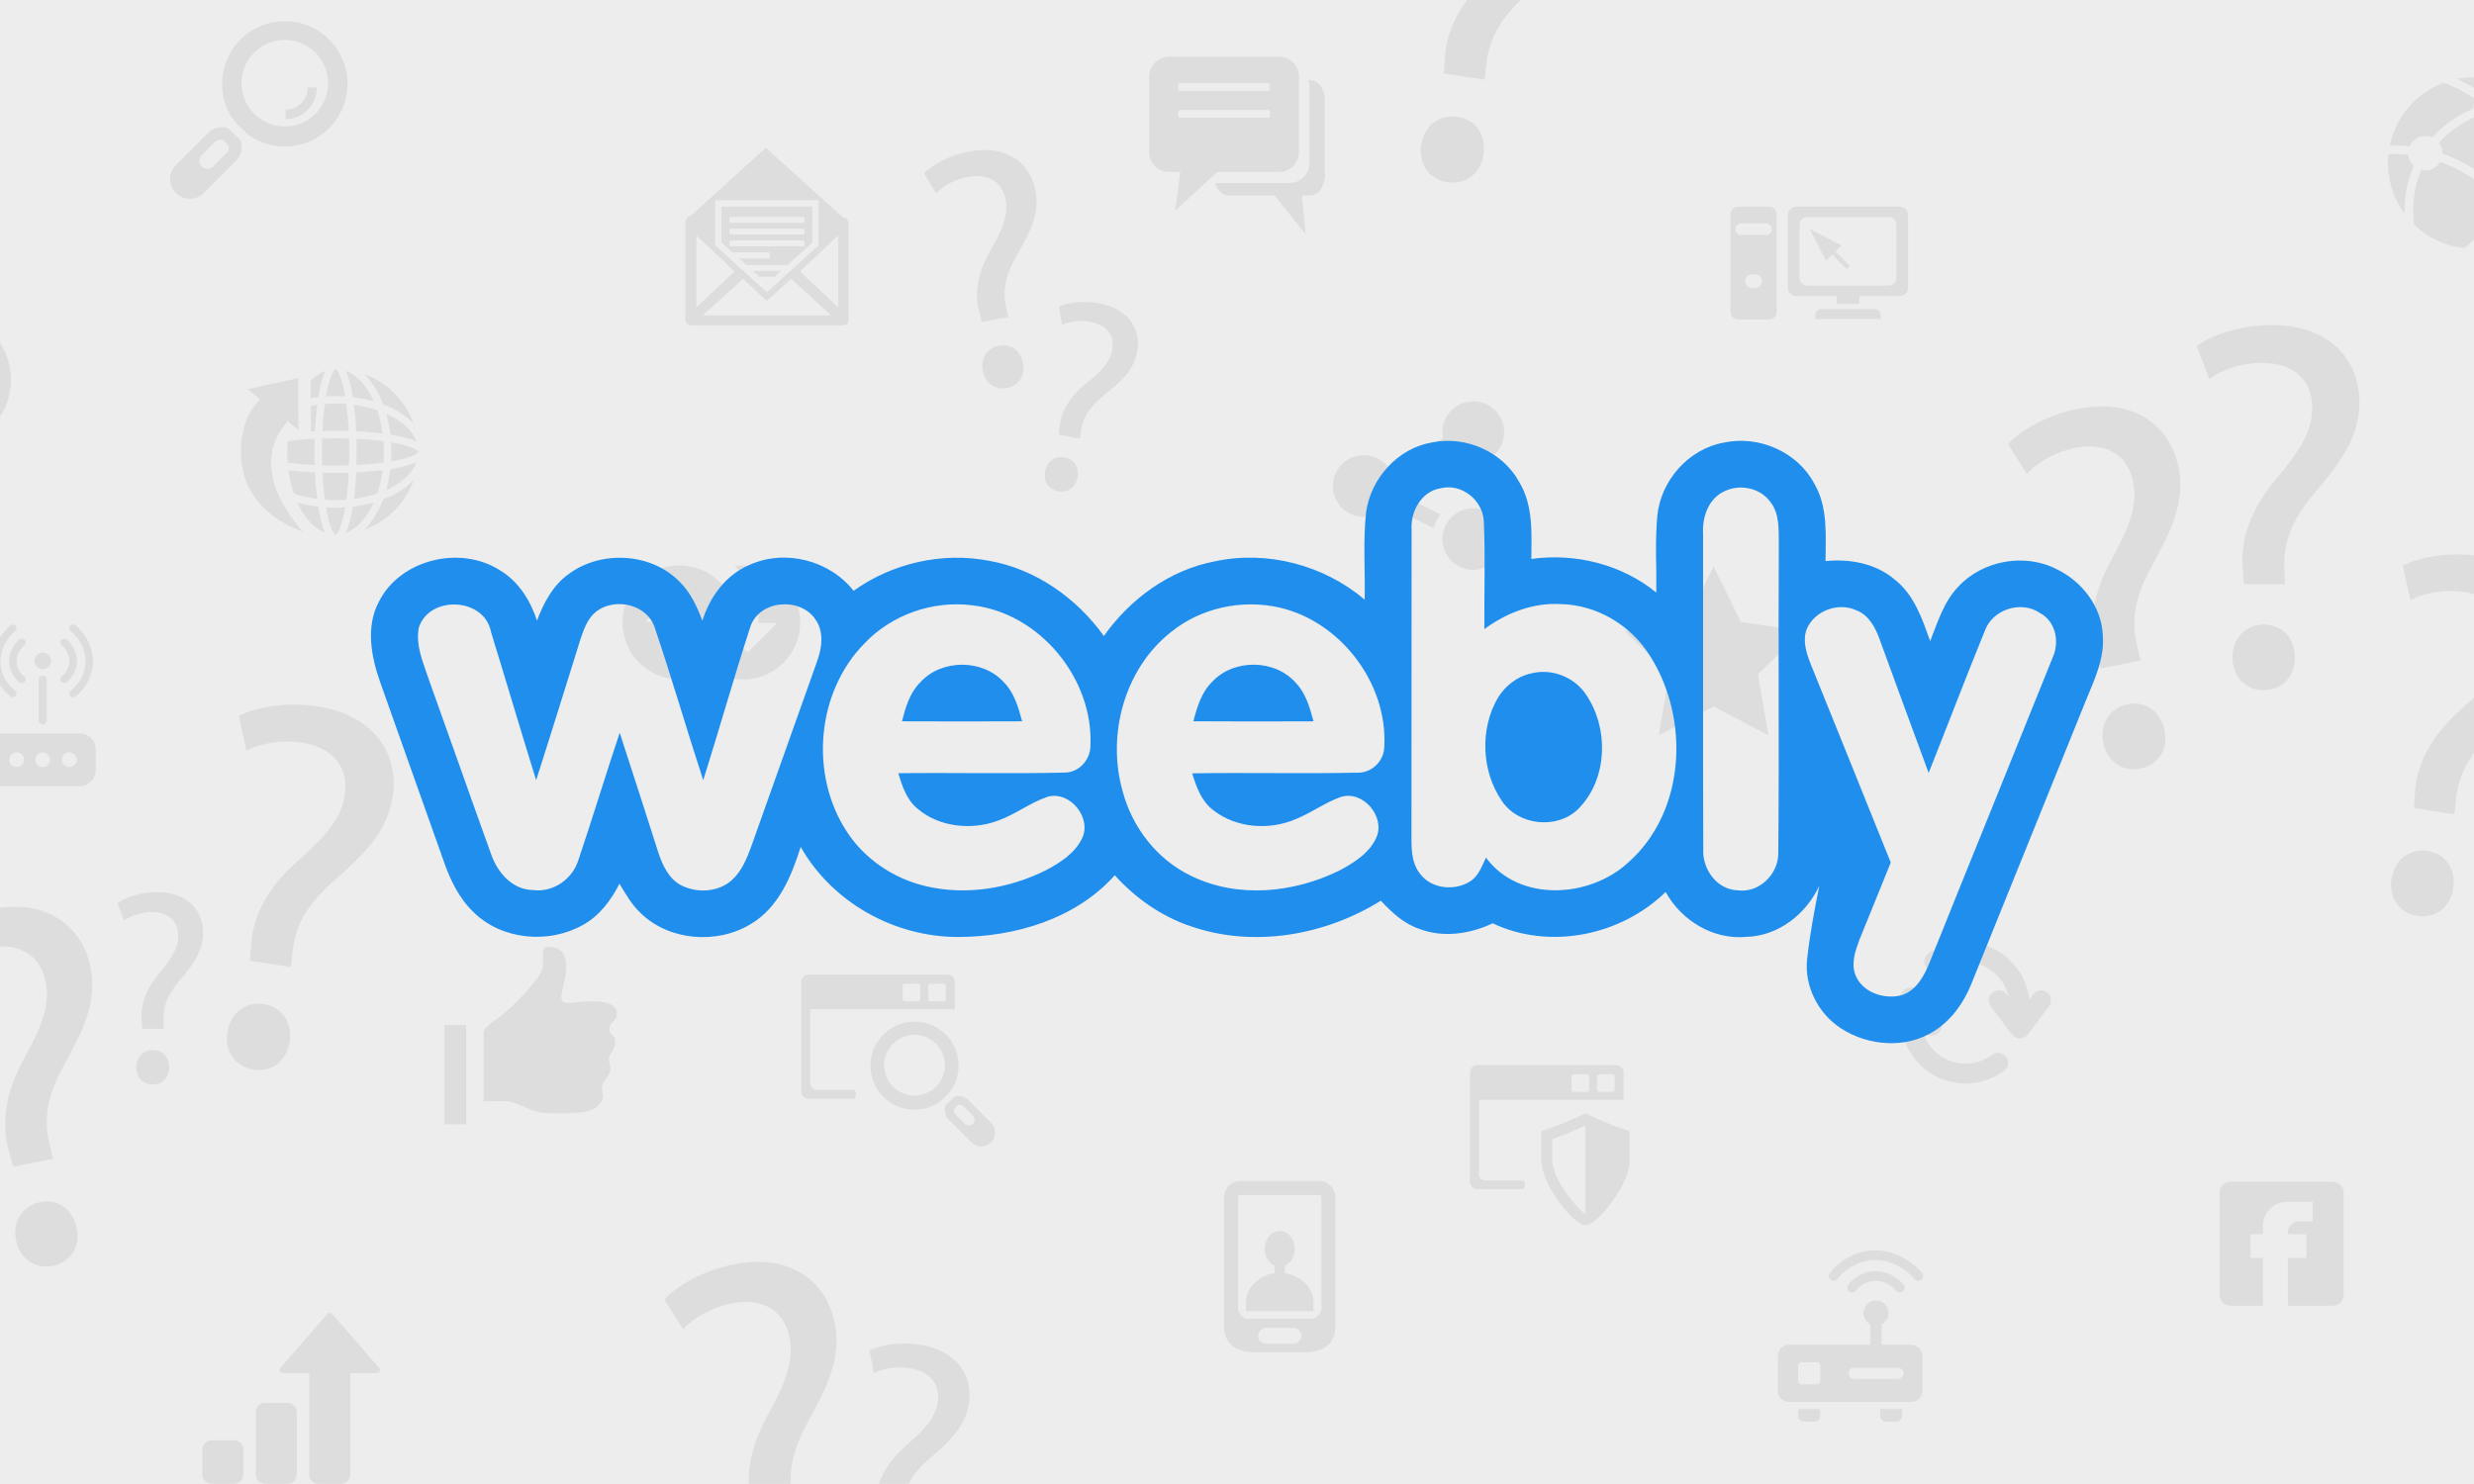
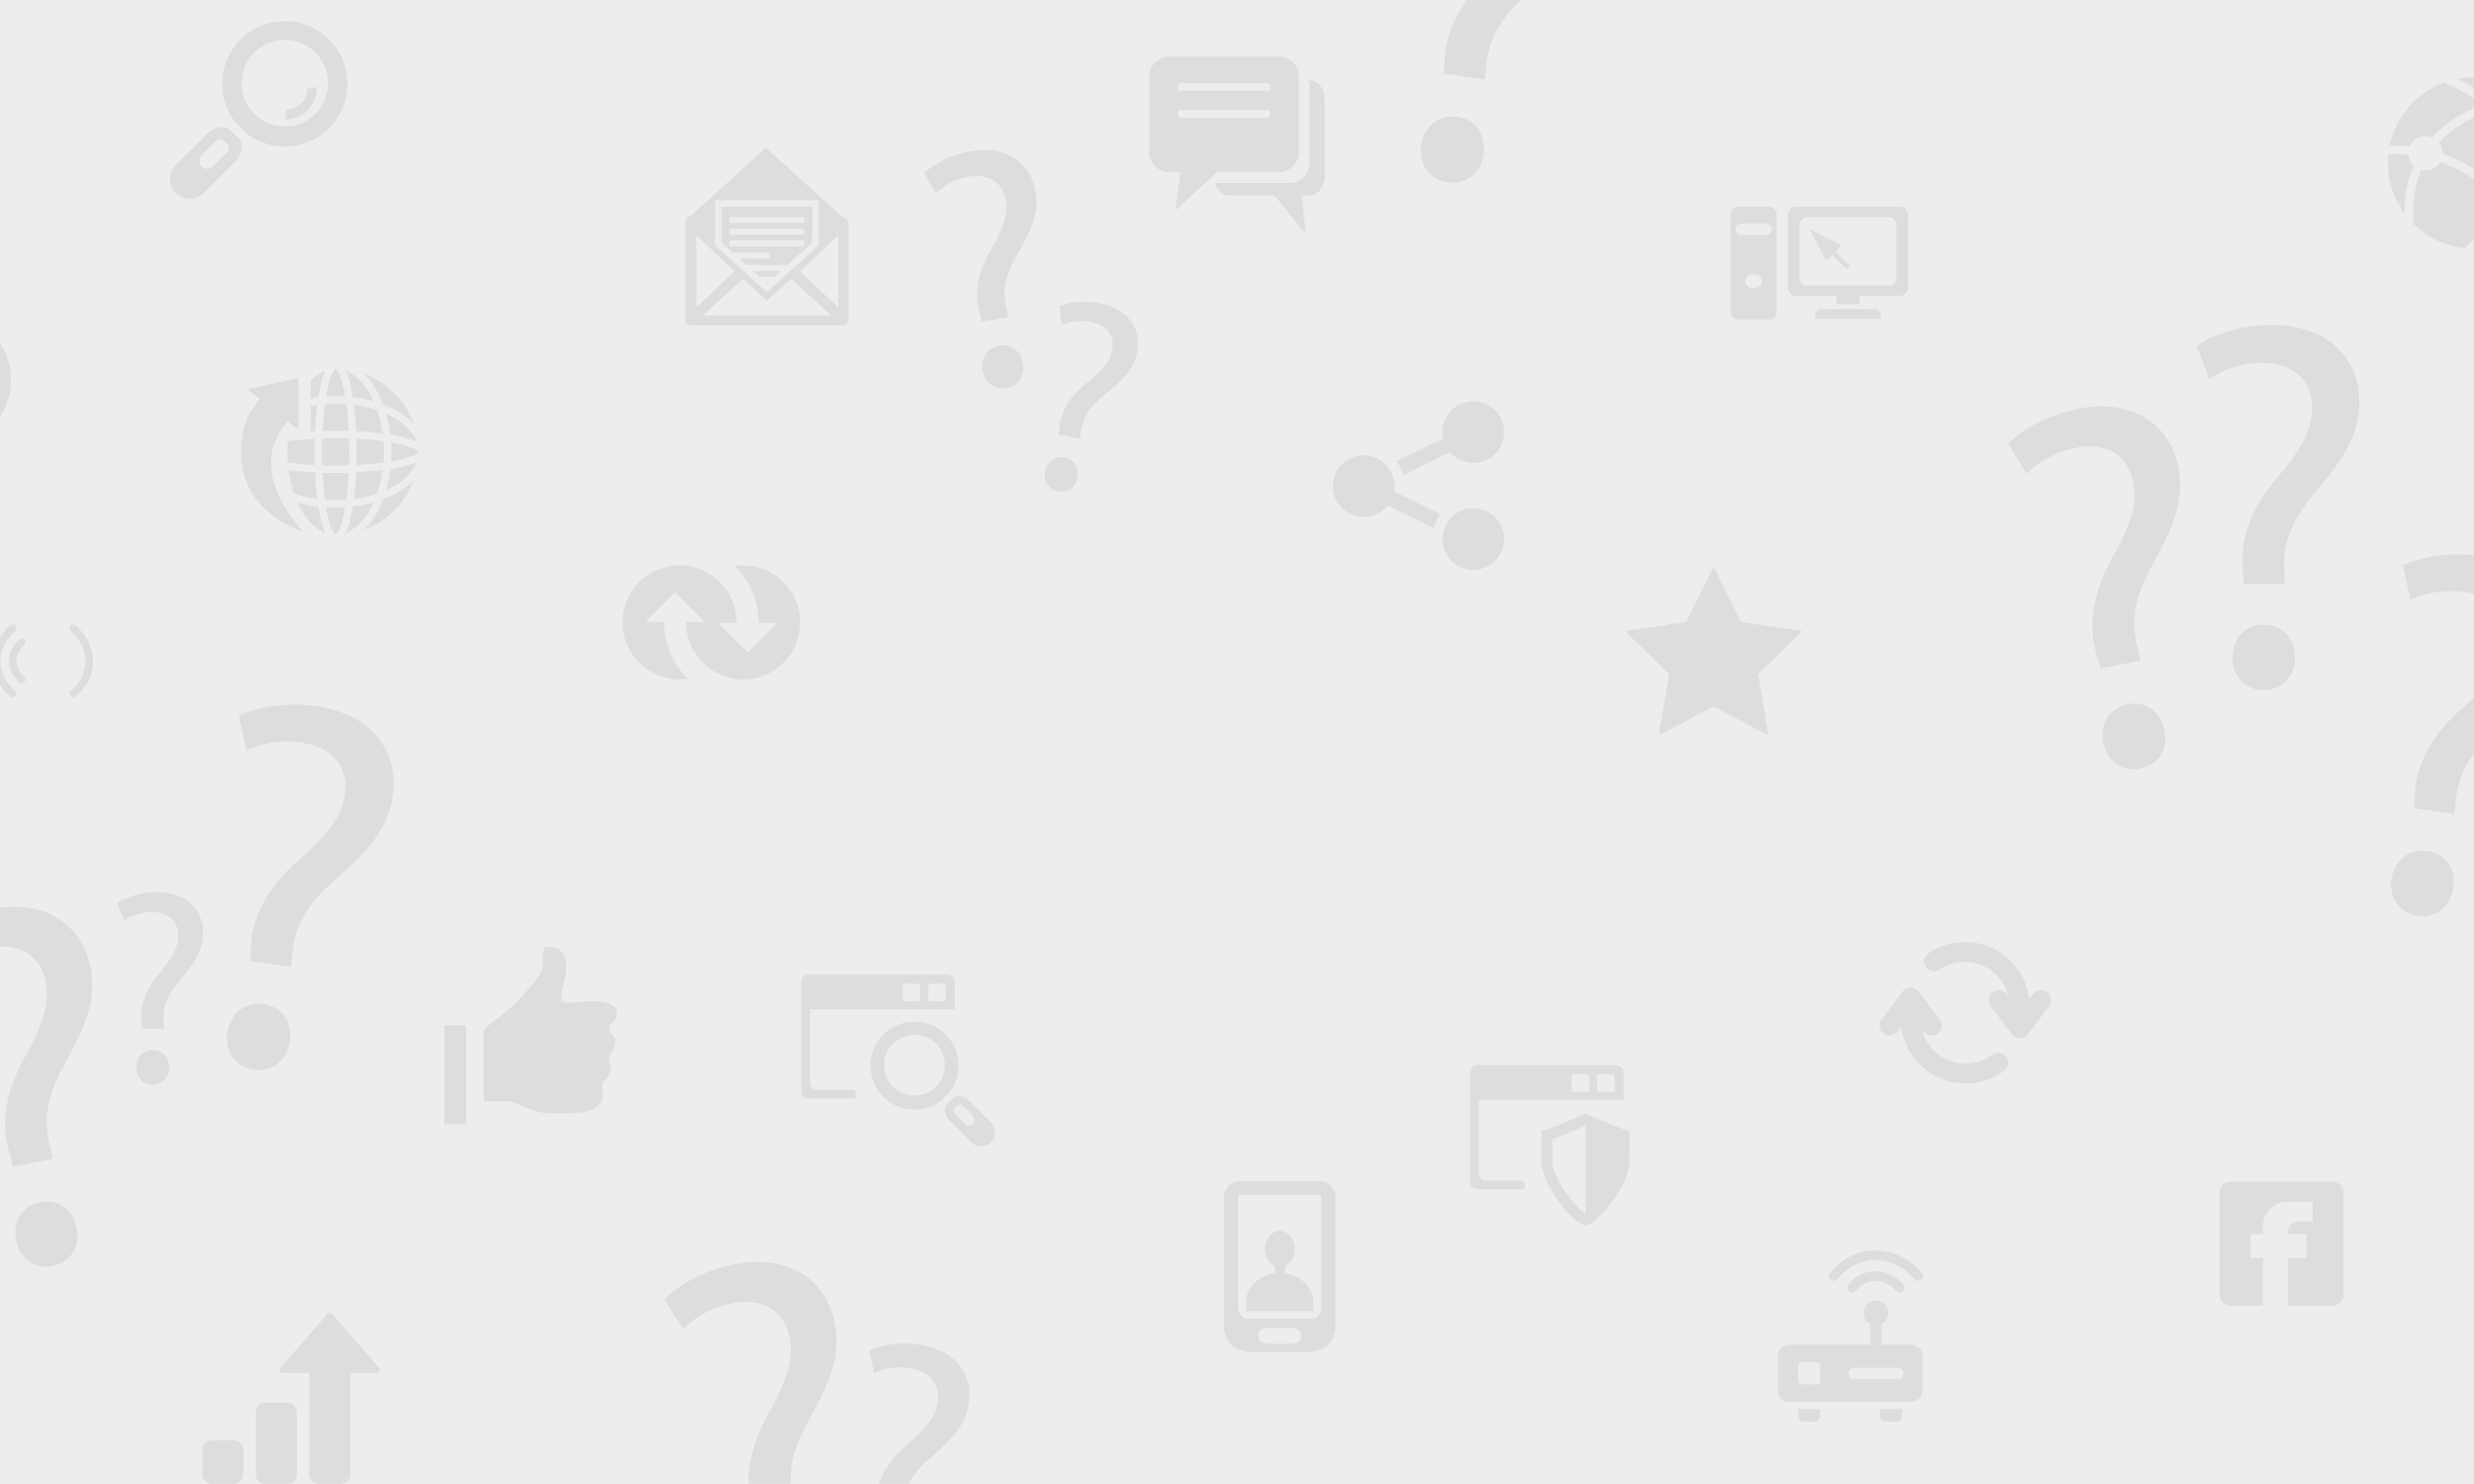
<svg xmlns="http://www.w3.org/2000/svg" preserveAspectRatio="xMidYMid slice" width="600" height="360" viewBox="0 0 2100 900">
  <path fill="#EDEDED" d="M0 0h2100v900H0z" />
  <path fill="#DDD" d="M811.13 131.901l-46.813-42.284-45.695 41.473c-1.838 0-3.079 2.289-3.079 4.121v58.757a3.315 3.315 0 003.313 3.31h92.274a3.309 3.309 0 003.31-3.31v-58.757a3.303 3.303 0 00-3.31-3.31zm-77.542-10.448h62.823l-.036 3.857-.108 21.863-.012 1.694-1.244 1.13-27.45 24.867-2.577 2.331-2.577-2.331-27.563-24.964-1.256-1.159v-27.288zm-11.421 21.286l23.171 21.845-23.171 21.851v-43.696zm3.905 48.526l24.463-22.163 14.335 13.386 14.815-13.386 24.242 22.163h-77.855zm82.163-4.831l-23.172-21.845 23.172-21.851v43.696z" />
  <path fill="#DDD" d="M764.99 172.027l.691-.625h-1.37l.679.625zm23.545-46.741H737.432v21.761l6.687 6.056h22.169c.253 0 .463.799.463 1.779 0 .985-.21 1.784-.463 1.784h-18.246l4.476 4.055h24.945l14.984-13.572.024-5.876.084-15.987h-4.02zm-1.526 24.073h-44.032c-.468 0-.847-.793-.847-1.778 0-.979.379-1.784.847-1.784h44.032c.475 0 .853.805.853 1.784 0 .985-.379 1.778-.853 1.778zm0-7.119h-44.032c-.468 0-.847-.799-.847-1.778 0-.985.379-1.791.847-1.791h44.032c.475 0 .853.805.853 1.791 0 .979-.379 1.778-.853 1.778zm0-7.125h-44.032c-.468 0-.847-.793-.847-1.784 0-.973.379-1.772.847-1.772h44.032c.475 0 .853.799.853 1.772 0 .991-.379 1.784-.853 1.784zm-26.627 32.725h9.228l3.929-3.563h-17.086l3.929 3.563zM1094.23 48.61h-1.183c.589 1.436.919 3.004.919 4.644v45.558c0 6.735-5.461 12.19-12.196 12.19h-45.053c1.364 4.428 4.584 7.552 8.345 7.552h27.702l18.895 23.497-2.367-23.497h4.938c4.981 0 9.018-5.461 9.018-12.19v-45.57c.006-6.723-4.037-12.184-9.018-12.184z" />
  <path fill="#DDD" d="M1075.395 34.389h-66.448c-6.741 0-12.196 5.461-12.196 12.19v45.564c0 6.729 5.455 12.184 12.196 12.184h6.675l-3.19 23.509 25.534-23.509h37.435c6.729 0 12.19-5.455 12.19-12.184V46.579c-.012-6.735-5.461-12.19-12.196-12.19zm-5.413 35.711a1.3 1.3 0 01-1.292 1.309h-53.044a1.307 1.307 0 01-1.298-1.309v-2.157c0-.721.589-1.31 1.298-1.31h53.044c.715 0 1.292.583 1.292 1.31V70.1zm0-16.269a1.3 1.3 0 01-1.292 1.304h-53.044a1.306 1.306 0 01-1.298-1.304v-2.163a1.31 1.31 0 011.298-1.304h53.044c.715 0 1.292.583 1.292 1.304v2.163zM1338.959 343.576l16.636 33.704 37.202 5.407-26.922 26.243 6.356 37.033-33.272-17.489-33.265 17.489 6.356-37.033-26.915-26.243 37.189-5.407z" />
  <g fill="#DDD">
    <path d="M169.132 97.581h-1.526V39.743c0-1.496-.919-2.698-2.061-2.698h-96.06c-1.13 0-2.061 1.202-2.061 2.698v57.838h-1.622c-1.196 0-2.169.577-2.169 1.298v7.071c0 .727.967 1.31 2.169 1.31h103.324c1.196 0 2.169-.589 2.169-1.31v-7.071c.006-.721-.967-1.298-2.163-1.298zm-38.691 5.533h-25.84c-.745 0-1.358-.613-1.358-1.358s.613-1.358 1.358-1.358h25.84c.739 0 1.358.607 1.358 1.358 0 .745-.619 1.358-1.358 1.358zm32.461-5.533H72.038V45.126c0-1.322.841-2.397 1.868-2.397h87.127c1.027 0 1.875 1.075 1.875 2.397v52.455h-.006z" />
    <path d="M117.272 69.218c-7.913 0-12.304 6.014-12.479 6.272a2.192 2.192 0 00.511 3.076c.385.288.835.414 1.28.414.691 0 1.358-.318 1.79-.919.126-.186 3.304-4.434 8.91-4.434 5.665 0 9.306 4.47 9.336 4.5a2.203 2.203 0 003.1.373 2.194 2.194 0 00.366-3.094c-.198-.253-4.95-6.188-12.814-6.188z" />
    <path d="M117.128 59.743c-13.163 0-20.439 9.973-20.739 10.4a2.2 2.2 0 00.511 3.07 2.217 2.217 0 003.082-.504c.06-.084 6.308-8.555 17.153-8.555 10.91 0 17.831 8.543 17.897 8.627a2.195 2.195 0 001.73.841c.475 0 .955-.15 1.358-.469.961-.745 1.124-2.139.373-3.1-.338-.409-8.256-10.31-21.365-10.31z" />
    <path d="M139.447 57.1c-6.909-4.836-14.677-7.39-22.482-7.39-7.822 0-15.441 2.565-22.025 7.42-4.968 3.659-7.612 7.324-7.726 7.48a2.211 2.211 0 00.517 3.082c.39.27.835.409 1.28.409.685 0 1.37-.318 1.802-.925.084-.138 9.511-13.055 26.153-13.055 6.945 0 13.62 2.193 19.832 6.513 4.704 3.262 7.354 6.591 7.378 6.621a2.203 2.203 0 003.1.373 2.188 2.188 0 00.373-3.088c-.109-.165-3.005-3.806-8.202-7.44z" />
    <ellipse cx="117.47" cy="82.669" rx="4.848" ry="4.854" />
  </g>
  <g fill="#DDD">
    <path d="M89.893 449.73a7.74 7.74 0 017.738 7.738 7.737 7.737 0 01-7.738 7.738 7.738 7.738 0 110-15.476z" />
    <path d="M79.764 435.389L67.52 447.633l-.463.463-.427.421-19.003 19.015c-10.406 10.4-11.685 25.966-2.878 34.774l.367.36c8.802 8.814 24.374 7.522 34.768-2.878l19.009-19.003 13.127-13.134c10.406-10.4 4.218-19.237-4.584-28.045-8.813-8.801-17.278-14.611-27.672-4.217zm-8.309 37.309a4.34 4.34 0 010 8.682 4.347 4.347 0 01-4.35-4.338 4.348 4.348 0 014.35-4.344zm-8.693-8.676c2.397 0 4.344 1.941 4.344 4.338a4.342 4.342 0 01-8.682 0 4.333 4.333 0 014.338-4.338zm-8.682 8.676a4.34 4.34 0 11-4.344 4.344 4.34 4.34 0 014.344-4.344zm-4.349 21.718a4.345 4.345 0 01-4.344-4.338 4.343 4.343 0 118.688 0 4.338 4.338 0 01-4.344 4.338zm8.687 8.682a4.344 4.344 0 01-4.338-4.338 4.344 4.344 0 014.338-4.338 4.34 4.34 0 014.338 4.338 4.333 4.333 0 01-4.338 4.338zm4.344-13.025a4.341 4.341 0 11.006-8.682 4.341 4.341 0 01-.006 8.682zm8.693 8.681a4.343 4.343 0 01-4.35-4.338 4.344 4.344 0 018.688 0 4.336 4.336 0 01-4.338 4.338zm8.676-8.681a4.342 4.342 0 010-8.682 4.347 4.347 0 014.344 4.344 4.346 4.346 0 01-4.344 4.338zm9.762-15.23c-9.601 0-17.375-7.774-17.375-17.375 0-9.595 7.774-17.375 17.375-17.375s17.369 7.78 17.369 17.375c0 9.601-7.774 17.375-17.369 17.375zM102.745 418.26c-1.893.318-3.19 2.109-2.866 4.013.126.745.481 1.394.967 1.892a3.452 3.452 0 003.028.967c.349-.054 8.627-1.256 14.882 4.987 6.327 6.326 5.395 15.368 5.389 15.44-.216 1.911 1.142 3.647 3.052 3.869a3.478 3.478 0 003.863-3.04c.06-.504 1.382-12.43-7.384-21.19-8.838-8.83-20.445-7.022-20.931-6.938z" />
    <path d="M134.07 414.469c-14.677-14.684-33.921-11.679-34.732-11.535a3.473 3.473 0 00-2.859 3.989 3.481 3.481 0 003.995 2.872c.168-.03 16.588-2.505 28.682 9.595 12.16 12.166 10.34 29.415 10.322 29.589a3.465 3.465 0 001.003 2.872 3.38 3.38 0 002.043.991 3.48 3.48 0 003.869-3.046c.095-.835 2.3-20.71-12.323-35.327zM89.893 449.73a7.74 7.74 0 017.738 7.738 7.737 7.737 0 01-7.738 7.738 7.738 7.738 0 110-15.476z" />
  </g>
  <g fill="#DDD">
    <path d="M305.492 400.995c0 8.129 6.164 12.629 6.435 12.821a2.253 2.253 0 003.16-.529c.289-.391.421-.853.421-1.31 0-.709-.324-1.4-.949-1.839-.18-.132-4.542-3.394-4.542-9.138 0-5.821 4.578-9.559 4.62-9.589a2.272 2.272 0 00.391-3.184 2.277 2.277 0 00-3.184-.379c-.266.206-6.352 5.078-6.352 13.147z" />
    <path d="M295.765 401.145c0 13.518 10.237 20.98 10.67 21.292a2.265 2.265 0 003.154-.523 2.266 2.266 0 00-.517-3.154c-.084-.066-8.777-6.477-8.777-17.609 0-11.199 8.772-18.3 8.856-18.366a2.248 2.248 0 00.871-1.779 2.23 2.23 0 00-.487-1.4 2.263 2.263 0 00-3.178-.379c-.439.337-10.592 8.478-10.592 21.918zM265.719 455.204a5.575 5.575 0 110 11.15 5.575 5.575 0 010-11.15z" />
-     <path d="M348.46 444.84h-88.508c-5.287 0-9.577 4.284-9.577 9.582v12.719c0 5.287 4.29 9.57 9.577 9.57h88.508c5.287 0 9.577-4.278 9.577-9.57v-12.719c0-5.292-4.29-9.582-9.577-9.582zm-83.011 25.468c-5.263 0-9.529-4.272-9.529-9.529 0-5.263 4.266-9.528 9.529-9.528s9.529 4.266 9.529 9.528c0 5.257-4.266 9.529-9.529 9.529zm44.633-5.089a4.441 4.441 0 01-4.44-4.44 4.439 4.439 0 014.44-4.446 4.443 4.443 0 010 8.886zm15.818 0a4.45 4.45 0 01-4.446-4.44 4.448 4.448 0 014.446-4.446 4.444 4.444 0 014.446 4.446 4.453 4.453 0 01-4.446 4.44zm16.144 0a4.443 4.443 0 11.005-8.887 4.443 4.443 0 01-.005 8.887zM325.9 395.786a5.024 5.024 0 015.029 5.017 5.026 5.026 0 01-5.029 5.023 5.018 5.018 0 01-5.016-5.023 5.018 5.018 0 015.016-5.017zM328.346 436.916c0 1.352-1.1 2.451-2.445 2.451a2.452 2.452 0 01-2.445-2.451v-24.837a2.438 2.438 0 012.445-2.439 2.438 2.438 0 012.445 2.439v24.837zM346.64 400.995c0 8.129-6.176 12.635-6.44 12.821a2.258 2.258 0 01-3.58-1.851c0-.703.318-1.394.943-1.827.18-.144 4.548-3.394 4.548-9.144 0-5.816-4.584-9.553-4.62-9.583a2.272 2.272 0 01-.384-3.184 2.265 2.265 0 013.178-.384c.263.211 6.355 5.095 6.355 13.152z" />
    <path d="M356.366 401.151c0 13.512-10.237 20.973-10.676 21.286a2.266 2.266 0 01-3.154-.523 2.267 2.267 0 01.517-3.154c.09-.066 8.777-6.477 8.777-17.609 0-11.199-8.771-18.3-8.861-18.366a2.263 2.263 0 01-.859-1.779c0-.492.156-.985.48-1.4a2.27 2.27 0 013.184-.379c.433.337 10.592 8.478 10.592 21.924z" />
  </g>
  <g fill="#DDD">
    <path d="M511.591 282.042c.084-2.577.12-5.221.12-7.918v-.066-.006c0-2.764-.036-5.479-.12-8.123a256.419 256.419 0 00-11.938-.096h-.048c-1.436.018-2.86.054-4.254.09a256.903 256.903 0 00-.126 8.129c-.006 2.77.042 5.467.126 8.123 2.643.078 5.359.126 8.123.126 2.229 0 4.428-.024 6.597-.084.511-.012 1.015-.03 1.52-.042v-.133zM513.922 240.846c2.631.306 5.203.733 7.69 1.274 1.706.361 3.364.769 4.987 1.237a38.037 38.037 0 00-.998-2.067c-1.718-3.424-3.695-6.434-5.852-8.94-1.67-1.947-3.454-3.587-5.311-4.896-.114-.078-.234-.162-.354-.246a21.777 21.777 0 00-4.338-2.271c1.321 2.92 2.427 6.771 3.388 11.499.272 1.388.53 2.866.788 4.41zM488.394 241.525c1.52-.27 3.052-.487 4.62-.679.781-4.884 1.736-9.114 2.842-12.472.427-1.261.853-2.403 1.322-3.437-.859.337-1.712.727-2.547 1.184-.727.403-1.436.841-2.139 1.34-1.448 1.015-2.842 2.235-4.175 3.641l.077 10.423zM505.896 240.269c1.13.036 2.247.084 3.352.156-.595-3.533-1.285-6.627-2.037-9.198-.06-.198-.114-.403-.174-.595-.06-.18-.114-.361-.168-.535-.006 0-.006-.012-.012-.012 0-.012 0-.024-.006-.03a32.72 32.72 0 00-.943-2.571c-.577-1.376-1.147-2.415-1.652-3.022-.415-.535-.721-.697-.793-.721-.012 0-.03.006-.054.024-.072.03-.24.144-.444.349-.421.42-.991 1.268-1.538 2.451-1.136 2.379-2.253 6.104-3.178 10.742-.186 1.003-.385 2.037-.565 3.118a91.79 91.79 0 015.785-.192c.817 0 1.622.012 2.427.036zM550.45 263.646a32.135 32.135 0 00-.385-.577c-.024-.018-.036-.042-.054-.06a26.906 26.906 0 00-3.046-3.575 28.682 28.682 0 00-1.58-1.478c-.06-.06-.138-.12-.204-.18a38.725 38.725 0 00-1.424-1.159 12.505 12.505 0 00-.499-.385c-.427-.313-.871-.643-1.316-.961a19.96 19.96 0 01-.547-.379 72.645 72.645 0 00-1.911-1.22 56.317 56.317 0 00-4.914-2.577c-.132-.06-.27-.126-.409-.186.174.637.348 1.28.516 1.928.15.589.289 1.172.42 1.76.018.054.03.108.042.174.012.042.018.078.03.126a86.092 86.092 0 011.178 6.302c.12.787.222 1.592.318 2.397 4.434.703 8.327 1.568 11.511 2.541l.961.3c.252.09.511.174.763.265a33.9 33.9 0 012.668 1.057 20.916 20.916 0 00-1.989-3.887c-.033-.082-.081-.148-.129-.226zM488.521 260.78c.006.306-.024.619-.078.925.841-.06 1.682-.102 2.541-.144.277-5.774.745-11.175 1.37-16.065a86.187 86.187 0 00-3.923.625l.09 14.659zM532.493 280.528a84.86 84.86 0 00.006-12.971c-4.908-.655-10.43-1.147-16.366-1.448h-.006a263.418 263.418 0 010 15.874c5.942-.296 11.469-.794 16.366-1.455 0 .006 0 .006 0 0zM532.018 262.925a77.969 77.969 0 00-1.238-6.873c-.024-.09-.048-.18-.06-.27-.084-.379-.18-.751-.276-1.124-.006-.024-.012-.042-.018-.06-.144-.607-.3-1.214-.468-1.814-.096-.372-.192-.751-.301-1.118-.294-.979-.583-1.953-.907-2.89a73.598 73.598 0 00-6.813-1.947c-.354-.084-.703-.156-1.057-.234-.252-.054-.493-.108-.739-.162a8.171 8.171 0 00-.439-.084 73.91 73.91 0 00-5.119-.853c.156 1.184.294 2.409.427 3.653.102.931.186 1.887.276 2.854.006.066.012.144.024.216v.054a314.452 314.452 0 01.36 4.452c0 .054 0 .102.006.15.078 1.25.162 2.524.222 3.803.012.102.012.18.018.282.006.198.03.397.036.595v.006c5.775.283 11.175.745 16.066 1.364zM524.784 308.387a51.24 51.24 0 001.815-3.641c-3.995 1.136-8.243 1.983-12.677 2.511-.787 4.884-1.748 9.108-2.848 12.467-.432 1.268-.853 2.409-1.322 3.437a19.198 19.198 0 002.457-1.136c.745-.408 1.49-.865 2.229-1.376a22.5 22.5 0 001.382-1.051c2.926-2.373 5.647-5.605 8.002-9.535.332-.547.65-1.112.962-1.676zM552.577 280.324c-.781.366-1.64.703-2.572 1.033-2.487.883-5.485 1.658-8.909 2.349-1.394.276-2.878.541-4.416.781h-.006c-.523 4.446-1.364 8.687-2.505 12.689h.006a42.535 42.535 0 002.037-.979c4.254-2.139 7.876-4.686 10.694-7.468a28.251 28.251 0 003.16-3.707 21.173 21.173 0 002.523-4.704c-.006.006-.012.006-.012.006zM549.796 292.225c-2.295 2.235-4.969 4.266-7.984 6.074-.349.21-.697.409-1.046.613-.024.012-.036.024-.06.03 0 .006-.006.006-.006.006a56.864 56.864 0 01-5.588 2.77 70.7 70.7 0 01-2.83 1.142c-.18.487-.366.961-.553 1.448-1.622 3.989-3.563 7.63-5.773 10.808-1.616 2.325-3.37 4.41-5.269 6.212h.006s0 .006-.006.006a51.54 51.54 0 006.092-2.692 50.325 50.325 0 009.678-6.609 61.067 61.067 0 002.584-2.409 50.358 50.358 0 0011.715-18.366h-.006a27.96 27.96 0 01-.954.967zM478.187 299.315c4.35 1.49 9.114 2.608 14.173 3.28-.631-4.884-1.099-10.292-1.376-16.059-5.78-.282-11.175-.739-16.071-1.37.679 5.059 1.784 9.817 3.274 14.149zM495.58 318.822c-.006-.006-.006-.012-.012-.024 0-.012-.006-.018-.006-.024a48.71 48.71 0 01-.817-2.938 74.395 74.395 0 01-.931-4.17 106.106 106.106 0 01-.793-4.41 81.688 81.688 0 01-12.683-2.511c3.202 7.06 7.45 12.587 12.154 15.903a22.053 22.053 0 004.704 2.517c-.588-1.272-1.123-2.726-1.616-4.343zM527.722 235.709c1.73 2.884 3.256 6.08 4.554 9.516.487.18.967.367 1.442.565 6.038 2.451 11.271 5.624 15.356 9.379.577.54 1.142 1.087 1.676 1.652a50.211 50.211 0 00-10.76-17.375c-.306-.33-.625-.655-.949-.973a50.068 50.068 0 00-18.372-11.715c2.613 2.481 4.981 5.503 7.053 8.951zM515.953 286.53c-.282 5.773-.751 11.181-1.37 16.065 5.053-.673 9.811-1.778 14.143-3.274.162-.481.324-.955.48-1.454 1.256-3.941 2.205-8.213 2.8-12.701l-16.053 1.364zM509.951 303.076c.655-4.896 1.154-10.436 1.454-16.36h-.006c-2.584.072-5.233.114-7.931.114-2.692 0-5.347-.048-7.936-.114.3 5.924.793 11.451 1.46 16.36 2.121.168 4.283.258 6.482.258 2.193 0 4.35-.096 6.477-.258zM503.475 261.267c2.697 0 5.335.042 7.93.12-.3-5.936-.799-11.463-1.454-16.366a85.205 85.205 0 00-6.483-.258h-.012a79.13 79.13 0 00-6.476.258c-.655 4.896-1.154 10.43-1.454 16.366a260.51 260.51 0 017.889-.12h.06zM474.372 268.572a90.27 90.27 0 00-.186 5.299v.186c0 .373.006.745.012 1.123.006.18 0 .342.006.517 0 .06.006.132.006.192.036 1.574.114 3.118.222 4.638.559.078 1.118.15 1.688.216 4.47.553 9.415.985 14.683 1.244a263 263 0 01-.12-7.93c.006-2.698.048-5.347.12-7.943-5.768.289-11.145.775-15.939 1.406-.173.343-.336.698-.492 1.052zM503.475 307.864h-.072a89.735 89.735 0 01-5.72-.186c.421 2.445.877 4.692 1.37 6.687.276 1.111.559 2.145.847 3.106.907 2.98 1.947 5.155 2.782 6.17.27.342.492.535.637.631.072.06.132.078.156.09.006 0 .006-.006.006-.006.012-.006.018-.006.042-.018.078-.036.24-.156.451-.361.421-.415.997-1.256 1.55-2.445 1.135-2.379 2.235-6.098 3.166-10.754.198-.991.384-2.025.565-3.1a99.105 99.105 0 01-5.78.186zM553.586 273.763a2.796 2.796 0 00-.192-.21c-.409-.402-1.184-.937-2.289-1.466-.054-.024-.102-.06-.156-.078-.126-.066-.265-.12-.397-.18-2.385-1.063-5.954-2.109-10.346-2.986a78.527 78.527 0 00-2.559-.481c-.18-.036-.361-.054-.553-.09.12 1.905.186 3.827.186 5.786 0 1.947-.066 3.875-.186 5.785 3.803-.649 7.119-1.394 9.787-2.211 2.974-.907 5.155-1.953 6.176-2.782.529-.415.685-.721.715-.793 0-.006 0-.036-.012-.054a1.286 1.286 0 00-.174-.24z" />
    <path d="M449.625 292.808a36.616 36.616 0 01-.853-2.205 42.001 42.001 0 01-.943-3.04 55.932 55.932 0 01-.655-2.812 45.72 45.72 0 01-.457-2.667 49.794 49.794 0 01-.312-2.541 41.098 41.098 0 01-.198-2.457c-.048-.775-.066-1.568-.084-2.355a55.049 55.049 0 01.09-4.518c.036-.721.096-1.436.168-2.151.066-.703.15-1.406.241-2.097a42.63 42.63 0 01.696-4.032c.132-.655.294-1.292.451-1.941.162-.625.337-1.25.523-1.863.186-.631.384-1.231.589-1.826.204-.601.427-1.19.655-1.766.234-.583.481-1.142.739-1.706.258-.565.528-1.111.799-1.646.294-.54.577-1.075.877-1.598.313-.517.631-1.033.961-1.526.337-.499.691-.979 1.051-1.454.228-.295.456-.595.697-.889.15-.168.282-.349.415-.517.132-.18.252-.349.373-.516.138-.186.27-.372.415-.553l.288-.372 1.094-1.424.252-.318-7.462-5.966 1.736-.378 2.247-.499 2.253-.487 2.253-.499 2.247-.492 2.259-.499 2.247-.487 2.259-.499 2.253-.493 2.247-.492 2.259-.487 6.494-1.424.054 6.651.018 2.307.006 2.307.018 2.307.006 2.307.024 2.307.012 2.313.018 2.295.018 2.319.018 2.307.012 2.301.006 1.766v.012l-6.645-5.305-.246.318-1.13 1.394-.318.409c-.27.331-.523.673-.775 1.01-.361.487-.715.967-1.051 1.46-.343.499-.667.997-.986 1.496a46.385 46.385 0 00-.919 1.568 51.941 51.941 0 00-.847 1.61 39.98 39.98 0 00-.775 1.676 33.932 33.932 0 00-.697 1.73 37.886 37.886 0 00-.625 1.791c-.192.625-.361 1.256-.529 1.874a36.385 36.385 0 00-.432 1.947 39.565 39.565 0 00-.337 2.025 30.944 30.944 0 00-.21 2.121 33.87 33.87 0 00-.102 2.211c-.018.769.006 1.544.036 2.325.042.805.09 1.61.18 2.433.09.859.21 1.718.361 2.572.15.907.33 1.826.54 2.733.216.967.469 1.929.757 2.902a49.254 49.254 0 001.015 3.106 67.596 67.596 0 001.34 3.364 66.418 66.418 0 001.724 3.665 70.368 70.368 0 001.754 3.28c.156.27.306.535.469.787a83.57 83.57 0 002.896 4.62 98.774 98.774 0 003.953 5.449 119.683 119.683 0 004.242 5.113c-.432-.162-.883-.33-1.328-.499a71.081 71.081 0 01-6.302-2.74c-.156-.078-.319-.156-.475-.234-8.429-4.242-15.158-9.673-20.103-16.209a48.363 48.363 0 01-3.244-4.896 50.982 50.982 0 01-2.025-3.899c-.191-.409-.365-.811-.54-1.214z" />
  </g>
  <path fill="#DDD" d="M193.288 646.94a26.691 26.691 0 00-7.949-9.913v19.556h14.137l-21.833 21.833-21.833-21.833h14.142v-25.029c-.276-.012-.552-.03-.829-.03-11.782 0-21.929 7.853-25.377 18.607a23.67 23.67 0 00-11.938-3.232c-13.11 0-23.779 10.67-23.779 23.785s10.67 23.785 23.779 23.785h60.097c13.115 0 23.785-10.67 23.785-23.785.001-12.653-9.93-23.029-22.402-23.744z" />
  <g fill="#DDD">
    <path d="M569.469 621.707h13.142v60.121h-13.142zM593.236 625.336v42.506h13.98c5.594 0 15.38 7.275 24.888 7.275s23.806.745 28.871-3.22c3.812-2.986 4.674-5.455 4.632-7.564-.054-2.62-1.16-3.791-.325-6.729.997-3.485 3.178-2.818 4.734-8.345.631-2.235-1.244-5.359-.745-7.972.511-2.692 3.533-4.602 3.737-8.97.249-5.359-3.611-3.737-3.437-8.375.192-4.884 4.476-4.194 4.476-9.228 0-5.035-5.275-9.198-26.002-6.711-6.993.841-8.952 0-6.993-8.111 1.959-8.111 7.041-25.726-9.276-25.726-4.001 0-2.031 8.273-2.869 13.307-.838 5.035-18.057 23.888-26.726 29.757-8.668 5.871-8.945 8.106-8.945 8.106z" />
  </g>
  <g fill="#DDD">
    <path d="M438.173 77.661a11.948 11.948 0 00-12.016 2.956l-19.502 19.502c-4.668 4.662-4.668 12.232 0 16.894 4.668 4.668 12.232 4.668 16.9 0l19.496-19.502c3.358-3.352 4.302-8.225 2.818-12.424l-7.696-7.426zm-.926 15.363l-7.991 7.991a4.904 4.904 0 01-6.933 0c-1.916-1.911-1.904-5.011 0-6.927l7.996-7.99a4.893 4.893 0 014.92-1.214l3.154 3.04a4.89 4.89 0 01-1.146 5.1zM472.664 12.854c-20.98 0-37.988 17.008-37.988 37.988a37.85 37.85 0 008.008 23.335l7.606 7.366a37.847 37.847 0 0022.374 7.287c20.992 0 38.006-17.008 38.006-37.988s-17.014-37.988-38.006-37.988zm0 63.846c-14.485 0-26.225-11.746-26.225-26.231s11.739-26.225 26.225-26.225c14.485 0 26.242 11.739 26.242 26.225S487.149 76.7 472.664 76.7z" />
    <path d="M486.542 53.323c0 7.245-6.056 13.109-13.313 13.109v5.888c10.502 0 18.859-8.783 18.859-19.273l-5.557.024c.005.084.011.168.011.252z" />
  </g>
  <g fill="#DDD">
    <path d="M747.058 411.851c1.174.12 2.367.183 3.573.183.452 0 .898-.024 1.347-.042-.466.018-.934.035-1.403.035-1.186 0-2.361-.059-3.517-.176zM710.199 342.975zM708.356 343.122zM753.849 411.869zM755.755 411.641zM710.622 342.961c.466-.018.933-.034 1.403-.034 1.188 0 2.361.058 3.518.176a35.159 35.159 0 00-3.573-.183c-.452-.001-.899.023-1.348.041z" />
    <path d="M702.663 377.391l-.001-.258h-11.286l17.958-17.923 17.992 17.923h-11.343l.005.258c0 17.898 13.641 32.665 31.07 34.46 1.156.117 2.331.176 3.517.176.469 0 .937-.017 1.403-.035.141-.004.284-.006.424-.014.487-.026.969-.064 1.448-.11.132-.012.264-.022.395-.038a35.822 35.822 0 001.511-.191l.194-.032c16.534-2.583 29.182-16.881 29.182-34.138 0-19.081-15.472-34.551-34.556-34.551-1.72 0-3.406.13-5.059.373 8.893 8.707 14.421 20.841 14.421 34.271l.003.258h11.284l-17.958 17.923-17.992-17.923h11.343l-.005-.258c0-17.898-13.641-32.665-31.07-34.46a34.95 34.95 0 00-3.518-.176c-.47 0-.937.017-1.403.034-.141.005-.284.006-.424.014-.487.026-.969.065-1.448.11-.132.012-.264.022-.395.038-.506.054-1.011.116-1.511.191l-.194.031c-16.532 2.584-29.182 16.881-29.182 34.139 0 19.081 15.472 34.551 34.556 34.551 1.72 0 3.406-.132 5.059-.372-8.892-8.707-14.42-20.842-14.42-34.271z" />
  </g>
  <path fill="#DDD" d="M1714.159 716.647h-61.62c-3.749 0-6.807 3.04-6.807 6.801v61.611a6.813 6.813 0 006.807 6.81h19.529v-28.973h-7.576v-14.383h7.576v-5.185c0-3.935 1.409-7.327 4.243-10.141 2.831-2.836 6.208-4.257 10.158-4.257h15.741v11.749h-8.216c-1.89 0-3.497.682-4.84 2.04-1.343 1.355-2.022 2.962-2.022 4.797v.997h11.208v14.383h-11.208v28.973h27.026a6.806 6.806 0 006.81-6.81v-61.611a6.798 6.798 0 00-6.809-6.801zM1989.852 75.938l15.606-11.502c2.475-1.82 5.985-1.292 7.791 1.183l32.588 44.203c1.822 2.472 1.289 5.984-1.17 7.807l-25.714 18.931c-2.471 1.82-5.982 1.286-7.804-1.168l-21.031-28.559-11.541-15.666-9.492-12.866c-2.405-3.268-1.702-7.909 1.569-10.319l2.711-1.995c3.271-2.403 7.911-1.7 10.319 1.556l6.168 8.395zm-28.174-21.102a3.034 3.034 0 11-4.492-4.08 31.614 31.614 0 012.582-2.517c5.21-4.473 11.712-6.792 18.411-6.642 6.661.144 13.483 2.736 19.356 8.084a34.683 34.683 0 013.231 3.322 3.028 3.028 0 01-.318 4.266 3.042 3.042 0 01-4.279-.318 30.127 30.127 0 00-2.701-2.782c-4.746-4.302-10.171-6.392-15.422-6.513-5.198-.117-10.262 1.691-14.329 5.191a23.822 23.822 0 00-2.039 1.989zm7.7 6.69c.347-.388.718-.748 1.09-1.066 2.181-1.875 4.892-2.848 7.658-2.779 2.819.066 5.756 1.198 8.334 3.536.518.469 1.011.988 1.489 1.532a3.032 3.032 0 104.602-3.948 23.46 23.46 0 00-2.02-2.076c-3.723-3.373-8.046-5.011-12.271-5.107-4.269-.093-8.416 1.385-11.743 4.242a18.869 18.869 0 00-1.633 1.595 3.019 3.019 0 00.212 4.283 3.02 3.02 0 004.282-.212zm16.805 28.543l8.907 12.085 24.502-18.054-8.907-12.088-24.502 18.057zm15.077 13.842a4.264 4.264 0 00-.919 5.966 4.276 4.276 0 005.985.904 4.258 4.258 0 00.903-5.969 4.253 4.253 0 00-5.969-.901zm29.847 4.293a4.276 4.276 0 00-.918 5.984c1.409 1.899 4.083 2.31 5.982.901 1.902-1.394 2.3-4.083.903-5.972-1.393-1.898-4.079-2.313-5.967-.913zm-8.538 6.287c-1.899 1.409-2.312 4.083-.903 5.981a4.267 4.267 0 005.969.904 4.254 4.254 0 00.904-5.981 4.266 4.266 0 00-5.97-.904zm-8.759 6.447a4.286 4.286 0 00-.904 5.984 4.271 4.271 0 005.982.904c1.9-1.394 2.298-4.067.904-5.972a4.277 4.277 0 00-5.982-.916zm10.902-21.392c-1.902 1.394-2.301 4.067-.904 5.969a4.275 4.275 0 10.904-5.969zm-8.537 6.288a4.269 4.269 0 00-.889 5.972 4.256 4.256 0 005.967.904 4.252 4.252 0 00.903-5.969 4.266 4.266 0 00-5.981-.907zm-8.748 6.449a4.27 4.27 0 00-.902 5.972 4.291 4.291 0 005.984.916 4.288 4.288 0 00.902-5.984c-1.411-1.901-4.082-2.312-5.984-.904zm11.116-21.114a4.262 4.262 0 00-.906 5.975 4.273 4.273 0 005.983.901 4.263 4.263 0 00.891-5.966 4.252 4.252 0 00-5.968-.91zm-8.537 6.278a4.286 4.286 0 00-.903 5.981c1.394 1.901 4.083 2.304 5.983.904 1.903-1.394 2.299-4.082.902-5.981a4.284 4.284 0 00-5.982-.904zM1887.431 512.154c-1.915 1.929-5.585 2.487-7.498.574l-4.946-4.936c-1.903-1.913-1.343-5.584.586-7.495l20.46-20.463c-4.294-3.47-11.858-1.995-15.979 2.127l-15.396 15.392c-4.333 4.338-5.744 12.445-1.609 16.597l10.715 10.712c4.148 4.136 12.26 2.728 16.592-1.607l15.395-15.383c4.137-4.134 5.598-11.698 2.13-15.99l-20.45 20.472zM1945.888 452.552l-10.702-10.715c-4.149-4.133-12.27-2.724-16.591 1.607l-15.398 15.383c-4.135 4.124-5.595 11.703-2.139 15.981l20.462-20.463c1.927-1.925 5.581-2.481 7.498-.571l4.944 4.944c1.903 1.905 1.343 5.56-.571 7.489l-20.474 20.46c4.293 3.454 11.858 1.995 15.993-2.13l15.382-15.38c4.334-4.346 5.743-12.468 1.596-16.605z" />
  <path fill="#DDD" d="M1888.708 498.861a5.43 5.43 0 007.644 0l23.958-23.959c2.114-2.112 2.114-5.546 0-7.645-2.101-2.109-5.518-2.109-7.631 0l-23.97 23.96a5.424 5.424 0 00-.001 7.644zM1996.929 591.219c-.012 0-2.552.814-6.155.814-.757 0-1.555-.03-2.393-.12-6.394-.64-15.116-2.475-20.289-7.54l-2.272-2.232-2.381 2.127c-6.155 5.503-16.579 7.164-22.241 7.669a21.33 21.33 0 01-1.595.066c-2.966 0-4.973-.73-5-.745l-4.572-1.685-.026 4.878v25.471c0 28.147 32.2 54.54 33.569 55.639l2.139 1.742 2.14-1.742c1.37-1.1 33.556-27.492 33.556-55.639v-30.19l-4.48 1.487zm-6.472 11.914v18.147c0 18.426-19.864 36.906-24.743 41.16-4.88-4.254-24.742-22.71-24.742-41.16v-18.186h.029c4.984 0 16.977-.667 24.659-6.555 6.9 5.717 17.75 6.594 23.812 6.594h.985z" />
-   <path fill="#DDD" d="M1983.357 609.873s-11.687.784-17.644-4.56c-5.969 5.344-17.642 4.56-17.642 4.56h-.014v2.382l.014.012v10.94c0 .85.067 1.7.172 2.538.054.292.119.598.173.892.093.559.198 1.114.345 1.661.081.333.186.664.279.997.161.52.32 1.036.506 1.541.12.318.239.637.371.958.08.225.161.451.254.679l.027-.027c.837 1.953 1.873 3.839 3.004 5.612l-.015.012c.083.132.188.264.269.385.278.438.571.865.862 1.273.213.306.425.628.64.934l.014-.015a55.562 55.562 0 003.856 4.746l-.015.015c3.698 4.122 6.9 6.714 6.9 6.714s3.204-2.592 6.899-6.714l-.01-.015a61.975 61.975 0 003.854-4.746l.014.015c.213-.306.413-.628.623-.934.294-.408.586-.835.868-1.273.092-.12.185-.253.278-.385l-.015-.012a39.498 39.498 0 002.993-5.612l.026.027c.093-.228.173-.453.266-.694.12-.306.252-.613.359-.943a21.51 21.51 0 00.506-1.541c.105-.333.212-.664.291-.997.132-.559.253-1.102.346-1.661.054-.306.118-.601.159-.892.107-.838.174-1.688.188-2.538v-.027-.015-2.298-8.612l-.001-2.382z" />
  <g fill="#DDD">
    <path d="M1916.319 803.113c0-3.295 1.675-6.272 1.862-6.578-3.205-8.18-10.066-19.015-23.879-19.015-8.322 0-15.581 4.007-21.67 9.787-2.538-1.965-4.706-3.485-5.891-4.455-4.239-3.482-12.351-6.182-13.507 0-1.156 6.167-9.652 22.389-3.868 29.718 5.796 7.339.825 9.685.825 9.685-1.768.415-4.668.472-9.068-1.03-8.483-2.902-.081 15.552 8.482 21.532 0 0 10.117 10.28 25.778 10.28 15.663 0 29.036-11.247 33.61-20.25 3.536-6.99 6.514-16.894 9.332-23.076-.081.012-.119.024-.119.024s-1.887-3.14-1.887-6.622zm-15.209-.24a5.435 5.435 0 01-5.437-5.437c0-3.016 2.433-5.449 5.437-5.449s5.451 2.433 5.451 5.449c-.001 3.004-2.447 5.437-5.451 5.437z" />
    <path d="M1926.675 803.642c1.556-.769 4.615-2.562 2.741-4.169-2.474-2.103-11.78-2.911-11.78-2.911s-2.023 3.349-2.023 7.08c0 3.728 2.023 7.089 2.023 7.089s9.306-.796 11.78-2.914c1.874-1.604-1.185-3.4-2.741-4.175z" />
  </g>
  <g fill="#DDD">
    <path d="M1541.143 601.818c-2.645-2.001-6.435-1.466-8.429 1.196l-2.313 3.07c-2.301-19.529-18.919-34.741-39.047-34.741-7.897 0-15.517 2.328-22.016 6.729-2.753 1.859-3.471 5.596-1.61 8.363 1.861 2.752 5.61 3.479 8.377 1.607 4.494-3.046 9.772-4.653 15.25-4.653 13.013 0 23.891 9.189 26.603 21.391l-1.329-1.766a6.016 6.016 0 00-8.431-1.196 6.033 6.033 0 00-1.209 8.438l12.815 17.06c.174.213.413.307.613.49.333.361.705.676 1.13.946.28.171.559.319.865.451.132.054.252.159.396.198.533.186 1.077.243 1.625.27.08.009.131.051.198.051.012 0 .026-.015.026-.015.027 0 .042.015.054.015.066 0 .12-.042.198-.051.533-.027 1.09-.084 1.622-.27.147-.039.268-.144.4-.213.308-.117.586-.264.865-.436a6.12 6.12 0 001.143-.946c.186-.183.438-.276.599-.49l12.801-17.06a6.022 6.022 0 00-1.196-8.438zM1507.919 639.719a27.109 27.109 0 01-16.167 5.305c-12.896 0-23.665-9.018-26.51-21.049l1.223 1.622a6.044 6.044 0 004.826 2.409c1.265 0 2.528-.4 3.617-1.211 2.659-1.995 3.19-5.786 1.197-8.441l-12.816-17.059c-1.224-1.619-3.151-2.457-5.104-2.364-1.784.069-3.498.886-4.616 2.364l-12.816 17.059c-1.993 2.655-1.461 6.446 1.197 8.441a6.037 6.037 0 003.615 1.211 6.04 6.04 0 004.826-2.409l2.328-3.109c2.379 19.451 18.958 34.582 39.034 34.582 8.443 0 16.513-2.647 23.306-7.645a6.033 6.033 0 001.277-8.432c-1.97-2.67-5.733-3.241-8.417-1.274z" />
  </g>
  <path fill="#DDD" d="M795.14 660.97a3.97 3.97 0 01-3.965-3.977v-44.921h87.715v-16.546a4.481 4.481 0 00-4.479-4.488h-84.147a4.489 4.489 0 00-4.488 4.488v66.303a4.49 4.49 0 004.488 4.494h26.985c2.445 0 2.358-5.353 0-5.353H795.14zm67.691-62.885c0-.835.667-1.502 1.493-1.502h7.681c.823 0 1.493.667 1.493 1.502v7.678c0 .817-.67 1.49-1.493 1.49h-7.681a1.494 1.494 0 01-1.493-1.49v-7.678zm-15.552 0c0-.835.67-1.502 1.493-1.502h7.681c.826 0 1.496.667 1.496 1.502v7.678c0 .817-.67 1.49-1.496 1.49h-7.681a1.496 1.496 0 01-1.493-1.49v-7.678zM873.327 670.355a8.404 8.404 0 001.982 8.736l13.701 13.704c3.277 3.274 8.594 3.274 11.874 0 3.278-3.28 3.278-8.603 0-11.878l-13.704-13.698a8.393 8.393 0 00-8.441-2.079l-5.412 5.215zm5.256 1.994l2.214-2.133a3.424 3.424 0 013.458.847l5.62 5.617c1.337 1.346 1.343 3.526 0 4.866a3.444 3.444 0 01-4.872 0l-5.614-5.617a3.424 3.424 0 01-.806-3.58z" />
  <path fill="#DDD" d="M827.807 646.293c0 14.744 11.95 26.693 26.69 26.693a26.577 26.577 0 0015.726-5.119l5.344-5.179a26.57 26.57 0 005.626-16.396c0-14.743-11.95-26.693-26.69-26.693-14.743.001-26.696 11.951-26.696 26.694zm8.264-.258c0-10.177 8.255-18.432 18.432-18.432s18.423 8.255 18.423 18.432c0 10.171-8.246 18.426-18.423 18.426s-18.432-8.255-18.432-18.426zM1200.634 715.904a3.967 3.967 0 01-3.965-3.971v-44.927h87.718V650.46a4.482 4.482 0 00-4.476-4.488h-84.15a4.493 4.493 0 00-4.488 4.488v66.309a4.489 4.489 0 004.488 4.488h26.985c2.442 0 2.358-5.353 0-5.353h-22.112zm67.691-62.884a1.5 1.5 0 011.496-1.502h7.681c.823 0 1.496.673 1.496 1.502v7.678c0 .817-.673 1.49-1.496 1.49h-7.681a1.497 1.497 0 01-1.496-1.49v-7.678zm-15.549 0c0-.829.67-1.502 1.49-1.502h7.684c.823 0 1.496.673 1.496 1.502v7.678c0 .817-.673 1.49-1.496 1.49h-7.684c-.823 0-1.49-.673-1.49-1.49v-7.678z" />
  <path fill="#DDD" d="M1288.034 686.009l-2.325-.739c-9.477-2.998-22.887-9.33-23.019-9.396l-1.43-.679-1.424.679c-.138.066-13.542 6.398-23.016 9.396l-2.328.739v17.507c0 14.996 19.559 39.448 26.768 39.448 5.443 0 14.299-11.613 16.02-13.938 4.013-5.443 10.754-15.987 10.754-25.51v-17.507zm-46.871 17.507v-12.653c7.714-2.661 16.66-6.705 20.096-8.291V736.162c-4.205-2.24-20.096-20.342-20.096-32.646z" />
  <g fill="#DDD">
    <path d="M1440.329 191.114c0-2.031-1.736-3.677-3.875-3.677h-32.034c-2.139 0-3.869 1.646-3.869 3.677v2.331h39.772c.006-.005.006-.3.006-2.331zM1451.762 125.358h-62.644a5.138 5.138 0 00-5.137 5.137v43.858a5.135 5.135 0 005.137 5.137h24.41v4.891h13.812v-4.891h24.416a5.138 5.138 0 005.137-5.137v-43.858a5.118 5.118 0 00-5.131-5.137zm-1.934 43.131a4.71 4.71 0 01-4.71 4.71h-49.349a4.706 4.706 0 01-4.71-4.71v-32.13a4.706 4.706 0 014.71-4.71h49.355a4.71 4.71 0 014.71 4.71l-.006 32.13zM1353.882 193.794h18.703a4.643 4.643 0 004.644-4.656V129.93a4.64 4.64 0 00-4.644-4.644h-18.703a4.645 4.645 0 00-4.65 4.644v59.208a4.647 4.647 0 004.65 4.656zm10.165-19.081h-1.634a4.182 4.182 0 110-8.363h1.634a4.18 4.18 0 014.182 4.181 4.174 4.174 0 01-4.182 4.182zm-8.321-39.184h15.002c1.928 0 3.502 1.568 3.502 3.503s-1.574 3.503-3.502 3.503h-15.002a3.498 3.498 0 01-3.497-3.503 3.503 3.503 0 013.497-3.503z" />
    <path d="M1416.52 148.825l-19.357-10.021 10.003 19.363 3.707-3.707 8.795 8.802 1.929-1.941-8.79-8.795z" />
  </g>
  <g fill="#DDD">
    <path d="M441.88 873.465h-13.545a5.661 5.661 0 00-5.659 5.66v15.098a5.66 5.66 0 005.659 5.659h13.545a5.659 5.659 0 005.659-5.659v-15.098a5.66 5.66 0 00-5.659-5.66zM474.295 850.815H460.75a5.662 5.662 0 00-5.659 5.66v37.748a5.66 5.66 0 005.659 5.659h13.545a5.662 5.662 0 005.663-5.659v-37.748a5.663 5.663 0 00-5.663-5.66z" />
    <path d="M529.871 829.553l-28.505-32.701c-.718-.823-2.127-.823-2.845 0l-28.505 32.701a1.885 1.885 0 001.424 3.124h16.053v16.059c0 .024.015.048.018.078v45.408a5.66 5.66 0 005.66 5.659h13.545a5.659 5.659 0 005.659-5.659v-45.408c.003-.03.018-.054.018-.078v-16.059h16.053c.742 0 1.412-.432 1.718-1.105a1.878 1.878 0 00-.293-2.019z" />
  </g>
  <g fill="#DDD">
    <path d="M85.626 859.597a3.369 3.369 0 01-3.373 3.373H70.669a3.373 3.373 0 01-3.378-3.373H32.44v2.051a5.551 5.551 0 005.546 5.552h76.946a5.547 5.547 0 005.546-5.552v-2.051H85.626zM108.029 836.377v18.526h5.928v-18.526c.001 0-5.928-.545-5.928 0zM44.893 813.643c0-.544.441-.985.985-.985h36.659v-5.934H45.878c-3.813 0-6.913 3.106-6.913 6.919v41.26h5.928v-41.26zM87.962 820.812c0 1.141.185 2.19.475 3.181 1.223 4.167 4.966 6.914 11.451 6.914h20.045c6.716 0 10.298-2.816 11.463-6.914.284-.997.464-2.051.464-3.181V769.769c0-3.535-2.88-6.415-6.421-6.415H94.382c-3.541 0-6.421 2.88-6.421 6.415v36.7l.001 14.343zm30.458 3.593a3.136 3.136 0 01-3.135 3.129h-10.75a3.131 3.131 0 01-3.129-3.129c0-.145.058-.272.081-.412.209-1.53 1.466-2.723 3.048-2.723h10.75c1.582 0 2.84 1.194 3.048 2.723.023.139.087.267.087.412zM93.461 769.77c0-.504.411-.916.921-.916h31.055c.504 0 .922.412.922.916v43.7c0 1.617-1.895 4.589-4.59 4.589H98.05c-2.799 0-4.589-3.013-4.589-4.589v-7-36.7zM81.697 848.836v-12.378h6.108l-11.341-14.412-11.352 14.412h6.113v12.378z" />
    <path d="M115.302 792.961v-12.378h-10.471v12.378h-6.108l5.708 7.256 5.633 7.156 5.632-7.156 5.714-7.256z" />
  </g>
  <g fill="#DDD">
    <path d="M1991.05 254.283h-11.201a3.267 3.267 0 00-3.268 3.263 3.268 3.268 0 003.268 3.268h11.201a3.264 3.264 0 003.263-3.268 3.262 3.262 0 00-3.263-3.263z" />
    <path d="M2001.632 193.922h-33.339v5.731h33.339c.527 0 .956.429.956.956v45.543c0 1.298-1.194 3.396-3.019 4.305v.145h-28.123v-.052c-1.338-.597-2.666-2.011-3.152-3.147v15.612c1.09.429 4.01 1.31 6.705 1.31h20.897c8.698 0 12.424-4.503 12.424-10.518V200.61a6.695 6.695 0 00-6.688-6.688zm-10.582 66.892h-11.201a3.268 3.268 0 01-3.268-3.268 3.267 3.267 0 013.268-3.263h11.201a3.262 3.262 0 013.263 3.263 3.264 3.264 0 01-3.263 3.268z" />
    <path d="M1999.245 242.281c-.962-5.389-5.697-9.626-11.689-10.443V228.9h7.412v-2.718s-3.355-.122-3.355-4.335c0-4.097-2.758-7.418-6.166-7.418-3.402 0-6.166 3.32-6.166 7.418 0 4.021-3.355 4.335-3.355 4.335v2.718h7.418v2.938c-5.998.817-10.726 5.053-11.689 10.443l-.116 4.862h27.816l-.11-4.862zM1953.059 186.835h-40.264c-4.584 0-8.321 3.738-8.321 8.322v66.173c0 7.684 5.059 13.079 15.461 13.079h25.991c10.819 0 15.455-5.592 15.455-13.079v-66.173c-.001-4.584-3.733-8.322-8.322-8.322zm-13.161 83.21h-13.937a4.059 4.059 0 01-4.056-4.062 4.058 4.058 0 014.056-4.062h13.937c2.243 0 4.057 1.82 4.057 4.062s-1.814 4.062-4.057 4.062zm14.354-18.231c0 1.611-1.495 4.236-3.778 5.366v.11h-34.944c-2.434-1.072-3.923-3.848-3.923-5.476v-56.657a1.19 1.19 0 011.188-1.188h40.264a1.19 1.19 0 011.194 1.188v56.657h-.001z" />
    <path d="M1950.086 246.993c-1.194-6.705-7.081-11.967-14.54-12.987v-3.79c2.938-1.292 5.047-4.653 5.047-8.64 0-5.094-3.431-9.226-7.661-9.226-4.236 0-7.673 4.132-7.673 9.226 0 3.987 2.109 7.348 5.047 8.64v3.79c-7.452 1.02-13.34 6.288-14.534 12.987l-.162 6.838h34.636l-.16-6.838z" />
  </g>
  <g fill="#DDD">
    <path d="M1096.551 799.767c.012-.006.029-.017.047-.023h-.052l.005.023zM1055.279 799.79v-.046h-.081c.029.011.052.029.081.046z" />
    <path d="M1099.785 716.238h-47.745c-5.436 0-9.869 4.427-9.869 9.869v78.469c0 9.11 6.003 15.507 18.329 15.507h30.823c12.83 0 18.329-6.635 18.329-15.507v-78.469c.002-5.442-4.426-9.869-9.867-9.869zm-15.606 98.671h-16.527a4.815 4.815 0 110-9.63h16.527a4.814 4.814 0 014.81 4.815 4.814 4.814 0 01-4.81 4.815zm17.02-21.621c0 1.924-1.779 5.077-4.508 6.398v.058h-.093c-.018.006-.035.018-.047.023l-.006-.023h-41.266v.046c-.029-.017-.052-.035-.081-.046h-.064v-.035c-2.793-1.321-4.502-4.526-4.502-6.421v-67.181a1.41 1.41 0 011.408-1.408h47.745a1.41 1.41 0 011.414 1.408v67.181z" />
    <path d="M1096.256 787.568c-1.408-7.945-8.397-14.186-17.234-15.397v-4.491c3.483-1.53 5.981-5.517 5.981-10.245 0-6.039-4.068-10.941-9.086-10.941-5.024 0-9.093 4.902-9.093 10.941 0 4.723 2.498 8.71 5.986 10.245v4.491c-8.843 1.211-15.826 7.458-17.24 15.397l-.179 7.597h41.051l-.186-7.597z" />
  </g>
  <g fill="#DDD">
    <path d="M1458.832 815.568h-18.019v-12.453c2.472-1.246 4.184-3.784 4.184-6.74a7.57 7.57 0 10-15.139 0c0 2.955 1.71 5.488 4.184 6.74v12.453h-49.35a6.773 6.773 0 00-6.774 6.774v21.071a6.774 6.774 0 006.774 6.774h74.141a6.775 6.775 0 006.774-6.774v-21.071a6.776 6.776 0 00-6.775-6.774zm-55.197 21.638a2.396 2.396 0 01-2.399 2.399h-8.658a2.398 2.398 0 01-2.396-2.399v-8.658a2.401 2.401 0 012.396-2.399h8.658a2.4 2.4 0 012.399 2.399v8.658zm47.058-.939h-26.532a3.388 3.388 0 010-6.774h26.532a3.388 3.388 0 013.387 3.384 3.39 3.39 0 01-3.387 3.39zM1390.243 858.654a3.528 3.528 0 003.532 3.529h6.273a3.528 3.528 0 003.529-3.529v-4.109h-13.334v4.109zM1439.946 858.654a3.528 3.528 0 003.529 3.529h6.273a3.526 3.526 0 003.529-3.529v-4.109h-13.331v4.109zM1437.176 770.923c-10.515 0-16.356 7.991-16.591 8.328a2.94 2.94 0 00.678 4.097 2.853 2.853 0 001.698.545c.916 0 1.814-.423 2.379-1.223.183-.243 4.393-5.893 11.836-5.888 7.533 0 12.369 5.934 12.41 5.98a2.906 2.906 0 004.106.493 2.935 2.935 0 00.504-4.115c-.264-.33-6.58-8.217-17.02-8.217z" />
    <path d="M1414.19 775.559c.09-.11 8.388-11.37 22.792-11.376 14.505.012 23.684 11.37 23.768 11.468a2.896 2.896 0 002.306 1.118c.632 0 1.269-.203 1.811-.62a2.943 2.943 0 00.495-4.126c-.443-.539-10.976-13.682-28.378-13.688-17.489 0-27.149 13.247-27.561 13.815a2.937 2.937 0 00.678 4.08 2.942 2.942 0 004.089-.671z" />
  </g>
  <g fill="#DDD">
    <path d="M1179.115 274.244c3.425 3.987 8.495 6.519 14.163 6.519 10.321 0 18.689-8.362 18.689-18.683s-8.368-18.683-18.689-18.683-18.683 8.362-18.683 18.683c0 1.304.133 2.573.388 3.802l-28.262 13.902a25.358 25.358 0 014.12 8.368l28.274-13.908zM1145.185 298.061c.185-1.066.307-2.161.307-3.286 0-1.286-.134-2.538-.382-3.755a19.157 19.157 0 00-4.126-8.414l-.017.012c-3.425-3.993-8.49-6.525-14.163-6.525-10.321 0-18.683 8.368-18.683 18.683 0 10.321 8.362 18.689 18.683 18.689 5.859 0 11.08-2.7 14.511-6.919l27.914 13.734a25.25 25.25 0 014.114-8.368l-28.158-13.851zM1174.983 323.107a18.736 18.736 0 00-.388 3.807c0 10.315 8.362 18.683 18.683 18.683s18.689-8.368 18.689-18.683c0-10.321-8.368-18.689-18.689-18.689-5.667 0-10.738 2.538-14.163 6.525l-.035-.018a19.143 19.143 0 00-4.103 8.368l.006.007z" />
  </g>
  <g fill="#DDD">
    <path d="M1837.912 63.585c-6.027-.035-11.856.44-17.42 1.397a10.291 10.291 0 01-.997 4.421c5.847 7.018 9.411 14.713 10.61 22.971 1.153 7.951.093 16.139-3.141 24.455 2.393 1.907 3.946 4.856 3.946 8.154 0 2.799-1.095 5.326-2.886 7.186a83.446 83.446 0 013.778 7.557c12.123-9.504 19.911-24.281 19.911-40.883-.003-13.614-5.236-26.004-13.801-35.258zM1810.079 54.521c3.964 0 7.412 2.22 9.173 5.471 4.306-.753 8.751-1.24 13.294-1.437-8.936-7.273-20.329-11.636-32.747-11.636-3.466 0-6.844.342-10.118.979 5.453 2.527 10.402 5.273 14.812 8.246a10.305 10.305 0 015.586-1.623zM1812.531 131.687a10.39 10.39 0 01-2.445-6.716c0-2.202.684-4.248 1.86-5.928-8.316-8.768-18.689-15.699-30.667-20.195-.579-.215-1.165-.429-1.756-.638a10.4 10.4 0 01-11.468 4.863c-4.288 9.996-5.766 21.209-4.422 33.026 8.113 7.858 18.77 13.12 30.632 14.371 7.331-6.121 13.433-12.391 18.266-18.783z" />
    <path d="M1783.092 94.008c12.54 4.711 23.742 12.14 32.753 21.65a10.337 10.337 0 014.642-1.095c.597 0 1.176.058 1.738.145 2.845-7.4 3.773-14.627 2.752-21.604-1.014-6.989-4.045-13.578-8.93-19.657a10.353 10.353 0 01-5.975 1.883 10.378 10.378 0 01-8.71-4.706c-8.773 3.831-16.434 9.185-22.618 15.931a10.331 10.331 0 012.196 6.392c0 .087-.006.18-.006.272.733.268 1.445.523 2.158.789zM1763.488 100.615a10.428 10.428 0 01-3.326-6.722 84.258 84.258 0 00-12.019-.371 51.84 51.84 0 00-.272 5.314 51.728 51.728 0 0010.06 30.725 73.672 73.672 0 01.127-6.403c.498-7.917 2.347-15.532 5.43-22.543zM1761.002 88.764a10.419 10.419 0 019.533-6.218c1.466 0 2.863.301 4.12.846 6.716-7.394 15.218-13.363 25.046-17.611a10.114 10.114 0 01-.035-.852c0-1.779.446-3.448 1.234-4.902-5.522-3.651-11.909-6.971-19.118-9.898-16.591 6.131-29.189 20.509-32.84 38.143a88.813 88.813 0 0112.06.492zM1820.493 135.396c-1.321 0-2.59-.249-3.749-.707-4.103 5.453-9.075 10.79-14.875 16.023a51.616 51.616 0 0025.625-7.945 81.55 81.55 0 00-3.865-7.852c-.992.307-2.047.481-3.136.481z" />
  </g>
  <g fill="#DDD">
    <path d="M243.959 184.519l21.971 33.698 24.707-31.745c-13.907-10.828-32.695-11.072-46.678-1.953zM289.925 274.259l-23.504-32.643-23.215 32.849c14.398 10.173 33.17 9.547 46.719-.206zM290.757 197.931L265.9 229.858l.102.075-.055.035 24.009 33.344c10.101-7.472 16.652-19.471 16.652-33.002-.002-13.163-6.212-24.872-15.851-32.379zM260.336 223.356l-16.756-27.674a41.182 41.182 0 00-10.735 9.889l27.491 17.785zM231.801 253.612a41.3 41.3 0 0010.164 10.251l18.092-28.546-28.256 18.295zM221.258 253.108l33.072-22.902-32.414-23.817c-10.443 14.209-10.159 32.993-.658 46.719z" />
  </g>
  <path fill="#DDD" d="M1573.521 405.397l-2.225-7.991c-5.191-16.484-3.203-36.006 8.714-57.806 10.785-19.309 16.188-33.017 13.421-47.062-3.136-15.917-15.212-24.562-34.939-20.998-11.234 2.213-22.983 8.417-29.615 15.885l-11.366-18.185c8.827-9.522 25.633-18.02 42.171-21.278 35.894-7.072 56.488 11.889 61.162 35.61 4.182 21.223-4.666 38.853-16.141 59.593-10.533 18.936-12.823 33.651-8.751 49.384l1.912 8.053-24.343 4.795zm1.74 45.048c-2.275-11.547 3.932-21.199 14.852-23.351 10.925-2.152 20.016 4.486 22.291 16.033 2.152 10.923-3.366 20.765-14.913 23.04-10.926 2.152-20.078-4.799-22.23-15.722zM1660.552 354.275l-.638-8.27c-1.907-17.177 3.818-35.946 19.724-55.031 14.314-16.86 22.265-29.265 22.265-43.579 0-16.223-10.177-27.039-30.221-27.356-11.45 0-24.177 3.816-32.127 9.86l-7.636-20.039c10.501-7.636 28.633-12.725 45.489-12.725 36.584 0 53.125 22.585 53.125 46.761 0 21.631-12.088 37.218-27.356 55.348-13.995 16.543-19.086 30.538-18.132 46.761l.319 8.27h-24.812zm-7.002 44.535c0-11.769 7.955-20.039 19.086-20.039 11.135 0 18.771 8.27 18.771 20.039 0 11.133-7.317 19.722-19.086 19.722-11.135 0-18.771-8.589-18.771-19.722zM1763.568 490.112l.608-8.273c.688-17.269 9.159-34.968 27.745-51.456 16.678-14.525 26.398-25.6 28.542-39.753 2.43-16.04-6.012-28.258-25.782-31.574-11.321-1.715-24.475.151-33.242 4.936l-4.548-20.957c11.526-5.977 30.216-8.292 46.881-5.767 36.171 5.48 49.142 30.287 45.521 54.191-3.24 21.387-17.527 34.988-35.338 50.626-16.315 14.26-23.445 27.334-24.932 43.517l-.923 8.225-24.532-3.715zm-13.594 42.984c1.763-11.636 10.867-18.622 21.872-16.954 11.009 1.668 17.32 10.989 15.557 22.625-1.668 11.007-10.188 18.404-21.825 16.641-11.008-1.669-17.271-11.305-15.604-22.312zM307.99 707.519l-2.206-7.923c-5.147-16.344-3.175-35.7 8.64-57.315 10.694-19.145 16.051-32.737 13.307-46.662-3.109-15.782-15.083-24.353-34.642-20.82-11.138 2.195-22.788 8.346-29.364 15.75l-11.269-18.031c8.752-9.441 25.416-17.867 41.813-21.097 35.589-7.012 56.009 11.788 60.643 35.307 4.146 21.043-4.626 38.523-16.004 59.087-10.444 18.775-12.714 33.365-8.677 48.965l1.896 7.984-24.137 4.755zm1.724 44.666c-2.256-11.449 3.898-21.019 14.726-23.152 10.832-2.134 19.846 4.448 22.101 15.897 2.134 10.83-3.338 20.588-14.787 22.844-10.831 2.134-19.906-4.759-22.04-15.589zM386.273 623.886l-.337-4.359c-1.005-9.053 2.012-18.945 10.396-29.005 7.544-8.886 11.735-15.424 11.735-22.969 0-8.551-5.364-14.251-15.928-14.418-6.035 0-12.742 2.011-16.933 5.197l-4.025-10.562c5.534-4.025 15.091-6.707 23.975-6.707 19.282 0 28 11.903 28 24.646 0 11.401-6.371 19.616-14.418 29.172-7.376 8.719-10.059 16.095-9.557 24.646l.168 4.359h-13.076zm-3.691 23.473c0-6.203 4.193-10.562 10.059-10.562 5.869 0 9.893 4.359 9.893 10.562 0 5.868-3.856 10.395-10.059 10.395-5.868 0-9.893-4.528-9.893-10.395zM941.899 263.479l.525-4.34c.791-9.074 5.691-18.182 15.886-26.4 9.142-7.233 14.534-12.821 16.015-20.219 1.678-8.384-2.463-15.027-12.789-17.264-5.917-1.184-12.889-.529-17.624 1.773l-1.874-11.146c6.217-2.86 16.114-3.614 24.825-1.871 18.907 3.784 25.119 17.167 22.618 29.661-2.237 11.179-10.097 17.984-19.863 25.775-8.944 7.102-13.022 13.808-14.208 22.291l-.69 4.307-12.821-2.567zm-8.225 22.292c1.217-6.082 6.184-9.534 11.936-8.382 5.755 1.152 8.845 6.216 7.628 12.298-1.152 5.753-5.821 9.436-11.904 8.218-5.754-1.152-8.812-6.381-7.66-12.134zM895.276 195.191l-1.356-5.269c-3.191-10.878-1.633-23.654 6.464-37.797 7.323-12.523 11.045-21.443 9.412-30.69-1.85-10.479-9.658-16.305-22.641-14.224-7.396 1.306-15.182 5.222-19.628 10.033l-7.218-12.073c5.912-6.13 17.044-11.485 27.932-13.408 23.631-4.172 36.892 8.53 39.649 24.146 2.467 13.973-3.564 25.42-11.358 38.872-7.153 12.282-8.846 21.903-6.379 32.273l1.149 5.306-16.026 2.831zm.556 29.566c-1.342-7.602 2.853-13.852 10.043-15.121 7.193-1.27 13.068 3.201 14.411 10.803 1.27 7.191-2.477 13.574-10.079 14.916-7.193 1.27-13.105-3.407-14.375-10.598zM43.422 237.493l-.337-4.359c-1.005-9.053 2.012-18.945 10.396-29.005 7.544-8.886 11.735-15.424 11.735-22.969 0-8.551-5.364-14.251-15.928-14.418-6.035 0-12.742 2.011-16.933 5.197l-4.025-10.562c5.534-4.025 15.091-6.707 23.975-6.707 19.282 0 28 11.903 28 24.646 0 11.401-6.371 19.616-14.418 29.172-7.376 8.719-10.059 16.095-9.557 24.646l.168 4.359H43.422zm-3.69 23.472c0-6.203 4.193-10.562 10.059-10.562 5.869 0 9.893 4.359 9.893 10.562 0 5.868-3.856 10.395-10.059 10.395-5.869 0-9.893-4.527-9.893-10.395zM1990.372 834.736l-.336-4.359c-1.005-9.053 2.012-18.945 10.396-29.005 7.544-8.886 11.735-15.424 11.735-22.969 0-8.551-5.364-14.251-15.928-14.418-6.035 0-12.742 2.011-16.933 5.197l-4.025-10.562c5.534-4.025 15.091-6.707 23.975-6.707 19.282 0 28 11.903 28 24.646 0 11.401-6.371 19.616-14.418 29.172-7.376 8.719-10.059 16.095-9.557 24.646l.168 4.359h-13.077zm-3.69 23.473c0-6.203 4.193-10.562 10.059-10.562 5.869 0 9.893 4.359 9.893 10.562 0 5.868-3.856 10.395-10.059 10.395-5.868-.001-9.893-4.528-9.893-10.395zM451.562 582.693l.614-8.354c.694-17.44 9.25-35.314 28.02-51.965 16.843-14.669 26.659-25.853 28.824-40.146 2.454-16.199-6.072-28.538-26.037-31.887-11.433-1.732-24.718.153-33.571 4.985l-4.593-21.164c11.64-6.036 30.515-8.374 47.345-5.824 36.529 5.534 49.629 30.587 45.971 54.728-3.272 21.599-17.7 35.334-35.688 51.127-16.477 14.401-23.677 27.605-25.179 43.948l-.932 8.306-24.774-3.754zm-13.729 43.41c1.78-11.751 10.975-18.806 22.089-17.122 11.118 1.684 17.492 11.097 15.711 22.849-1.684 11.116-10.289 18.586-22.041 16.805-11.118-1.685-17.443-11.416-15.759-22.532z" />
  <g fill="#DDD">
    <path d="M1175.998 36.232l-.614 8.354 24.774 3.753.932-8.306c1.365-14.851 7.461-27.113 20.922-40.033h-32.532c-8.765 11.92-13.002 24.18-13.482 36.232zM1183.744 70.873c-11.114-1.684-20.308 5.371-22.089 17.122-1.684 11.116 4.641 20.848 15.759 22.532 11.751 1.78 20.357-5.689 22.041-16.805 1.781-11.751-4.592-21.164-15.711-22.849z" />
  </g>
  <g fill="#DDD">
    <path d="M789.998 862.002c11.475-20.74 20.322-38.369 16.141-59.593-4.674-23.721-25.268-42.682-61.162-35.61-16.537 3.258-33.344 11.756-42.171 21.278l11.366 18.185c6.633-7.467 18.382-13.671 29.615-15.885 19.727-3.563 31.803 5.081 34.939 20.998 2.767 14.044-2.636 27.753-13.421 47.062-8.184 14.971-11.685 28.867-11.394 41.443h25.519c-.625-11.723 2.626-23.6 10.568-37.878zM863.904 884.352c11.783-10.144 21.24-18.973 23.502-32.98 2.528-15.656-5.821-32.01-29.511-35.836-10.915-1.763-23.189-.364-30.787 3.483l2.849 13.775c5.781-3.082 14.421-4.223 21.835-3.025 12.946 2.301 18.405 10.369 16.709 20.875-1.497 9.269-7.943 16.471-18.975 25.892-8.606 7.486-13.955 15.392-16.59 23.345h18.012c2.671-5.284 6.845-10.291 12.956-15.529z" />
  </g>
  <g>
-     <path fill="#1F8EED" d="M1128.282 310.552c2.901-20.573 19.308-38.783 40.045-42.247 20.358-4.19 42.757 5.643 52.773 24.011 8.514 13.966 7.52 30.913 7.359 46.652 26.75-3.68 54.707 3.25 75.766 20.385.215-15.416-.808-30.886.591-46.273 1.987-21.516 18.881-40.824 40.316-44.638 21.134-4.622 44.691 5.557 54.87 24.843 8.353 14.235 6.902 31.209 6.849 47.001 14.801-1.507 30.594 1.421 42.116 11.358 11.659 9.185 16.515 23.715 21.301 37.171 4.566-11.468 8.272-23.877 17.028-32.979 14.715-15.954 40.179-20.6 59.517-10.716 15.5 7.359 27.556 22.91 28.144 40.421 1.098 13.993-5.208 26.885-10.343 39.481-23.178 57.288-46.303 114.629-69.481 171.917-4.593 11.414-12.14 21.97-22.722 28.52-16.894 10.773-39.857 8.893-56.294-1.85-13.671-8.893-22.158-25.407-20.466-41.737 1.614-15.013 4.485-29.863 7.386-44.664-7.92 17.108-24.706 30.379-43.963 30.943-20.2 2.014-39.559-9.779-49.179-27.207-27.099 26.458-70.209 35.398-104.853 19.015-13.885 6.526-30.271 8.971-44.85 3.25-9.239-3.172-16.437-9.994-22.966-16.974-33.921 21.167-77.487 28.765-115.674 15.365-17.646-6.013-33.223-17.028-45.658-30.779-23.664 26.535-60.674 37.464-95.318 37.416-38.436-.03-76.037-21.003-95.103-54.602-5.64 17.887-13.483 36.929-30.43 46.864-20.385 12.301-49.177 10.128-66.5-6.634-5.452-5.079-9.185-11.603-12.945-17.965-5.1 10.072-12.113 19.55-22.211 25.058-20.68 11.707-49.287 9.129-66.365-7.872-8.729-8.35-14.047-19.472-17.968-30.752-12.784-36.258-25.81-72.435-38.568-108.693-5.476-15.47-8.807-33.492-.776-48.693 13.026-25.891 49.657-34.512 73.644-18.935 11.143 6.688 18.263 18.236 22.236 30.376 4.002-10.687 9.588-21.322 19.072-28.144 19.657-14.718 50.17-13.16 67.437 4.62 6.637 6.5 10.528 15.067 13.778 23.608 4.432-14.503 14.264-27.798 28.472-33.841 21.54-9.803 48.639-2.901 63.196 15.685 23.501-16.842 53.742-23.715 82.185-18.21 28.201 4.996 53.017 22.561 69.562 45.604 15.927-22.509 39.693-39.937 67.037-45.231 31.907-6.9 66.258 2.151 91.102 23.178.338-17.707-1.056-35.487.851-53.106zm27.58 10.368c-.134 62.82.03 125.638-.078 188.431.027 6.986.486 14.53 4.971 20.251 6.658 9.4 20.922 10.987 30.376 5.052 5.318-3.145 7.308-9.322 9.83-14.56 20.009 27.261 62.74 24.575 86.079 3.145 35.022-30.782 37.657-87.153 13.485-125.267-11.471-18.693-32.444-31.316-54.494-31.612-16.652-.943-32.793 5.398-46.037 15.172-.185-21.672.642-43.402-.349-65.049-.379-12.945-13.265-23.501-26.052-20.385-11.631 1.778-18.346 13.783-17.731 24.822zm190.29-23.259c-10.152 4.214-14.181 15.792-13.563 26.052.105 63.68-.137 127.359.105 191.01-.728 12.116 8.057 24.787 20.844 25.222 13.08 1.799 24.843-9.857 24.655-22.722.594-62.659-.054-125.345.322-188.004-.078-8.514.403-18.022-5.291-25.031-6.042-8.192-17.97-10.69-27.072-6.527zm-792.277 83.124c-2.014 11.251 3.142 22.101 6.578 32.578 12.543 34.886 24.736 69.908 37.359 104.772 3.787 10.988 12.784 21.43 25.246 21.65 12.435 1.665 24.333-6.822 27.771-18.663 8.594-25.458 16.383-51.218 24.897-76.708 7.872 23.93 15.5 47.944 23.208 71.955 2.605 8.001 6.365 16.598 14.261 20.651 9.671 4.778 22.614 4.107 30.725-3.438 5.879-5.398 8.914-12.999 11.6-20.304 13.136-37.281 26.589-74.452 39.723-111.731 3.089-8.272 4.566-18.29-.857-25.945-9.346-13.805-34.324-11.737-39.537 4.808-9.991 30.752-18.744 61.937-28.469 92.769-10.015-30.564-18.908-61.502-29.221-91.961-4.27-14.557-23.715-19.093-35.318-10.606-5.398 3.999-7.735 10.636-9.8 16.757-8.97 28.603-17.807 57.237-26.965 85.781-9.32-29.893-18.129-59.947-27.368-89.839-3.922-21.111-37.548-22.508-43.833-2.526zm269.974 9.723c-28.816 29.544-32.981 79.096-10.636 113.53 10.743 16.759 28.362 28.657 47.619 33.279 24.629 5.965 51.083 1.636 73.536-9.642 8.433-4.515 17.162-10.072 21.54-18.908 6.526-12.594-7.386-29.707-21.057-25.437-10.636 3.68-19.633 10.88-30.296 14.557-15.873 5.723-35.291 3.68-48.314-7.493-6.529-5.372-9.266-13.641-11.578-21.457 33.492-.43 67.01.43 100.475-.379 8.672.164 15.792-7.329 15.98-15.843 2.175-40.985-30.86-81.272-71.981-85.649-23.873-2.959-48.824 5.877-65.288 23.442zm186.098-7.144c-28.174 22.236-38.944 62.149-29.356 96.258 5.748 22.05 20.949 41.737 41.656 51.594 28.091 13.778 62.149 10.364 89.648-3.172 8.973-4.756 18.451-10.636 22.695-20.304 5.371-12.653-8.406-28.767-21.757-24.36-9.478 3.357-17.643 9.508-26.914 13.265-16.085 7.066-36.365 5.694-50.358-5.342-7.117-5.401-10.235-14.044-12.731-22.295 33.304-.564 66.637.322 99.938-.4 8.863.349 16.464-7.064 16.542-15.9 2.071-38.138-26.24-75.578-63.435-84.223-22.744-5.211-47.746.08-65.928 14.879zm385.543-1.961c-2.793 7.064-.245 14.691 2.363 21.379 16.279 40.072 32.337 80.224 48.529 120.323-6.258 15.628-12.701 31.179-18.986 46.786-2.5 6.714-5.186 14.315-2.444 21.379 4.109 10.579 17.294 14.987 27.693 12.381 9.457-2.793 14.264-12.301 17.621-20.788 24.602-61.316 49.553-122.525 74.181-183.839 4.429-9.508 2.122-22.158-7.681-27.317-11.441-7.705-28.708-2.149-33.357 10.88-11.683 28.577-22.614 57.473-34.056 86.16-9.964-27.046-19.958-54.094-29.788-81.191-2.578-7.198-6.685-14.772-14.286-17.538-10.882-4.891-25.089.4-29.789 11.385zm-537.504 32.391c-6.392 6.336-8.944 15.199-11.119 23.662 24.279.107 48.559.107 72.865 0-2.286-8.406-4.727-17.27-11.039-23.635-12.865-14.262-37.818-14.235-50.707-.027zm176.912-.242c-6.5 6.392-9.132 15.336-11.361 23.879 24.279.161 48.588.134 72.868.027-2.259-8.218-4.593-16.894-10.665-23.232-12.651-14.56-37.79-14.828-50.842-.674zm193.373-5.13c-8.38 1.799-15.578 7.464-20.036 14.691-11.092 18.881-10.042 44.479 2.286 62.525 9.964 15.091 33.68 17.67 46.515 4.834 17.809-17.965 18.559-48.908 4.515-69.347-7.118-10.635-20.845-15.899-33.28-12.703z" />
-   </g>
+     </g>
</svg>